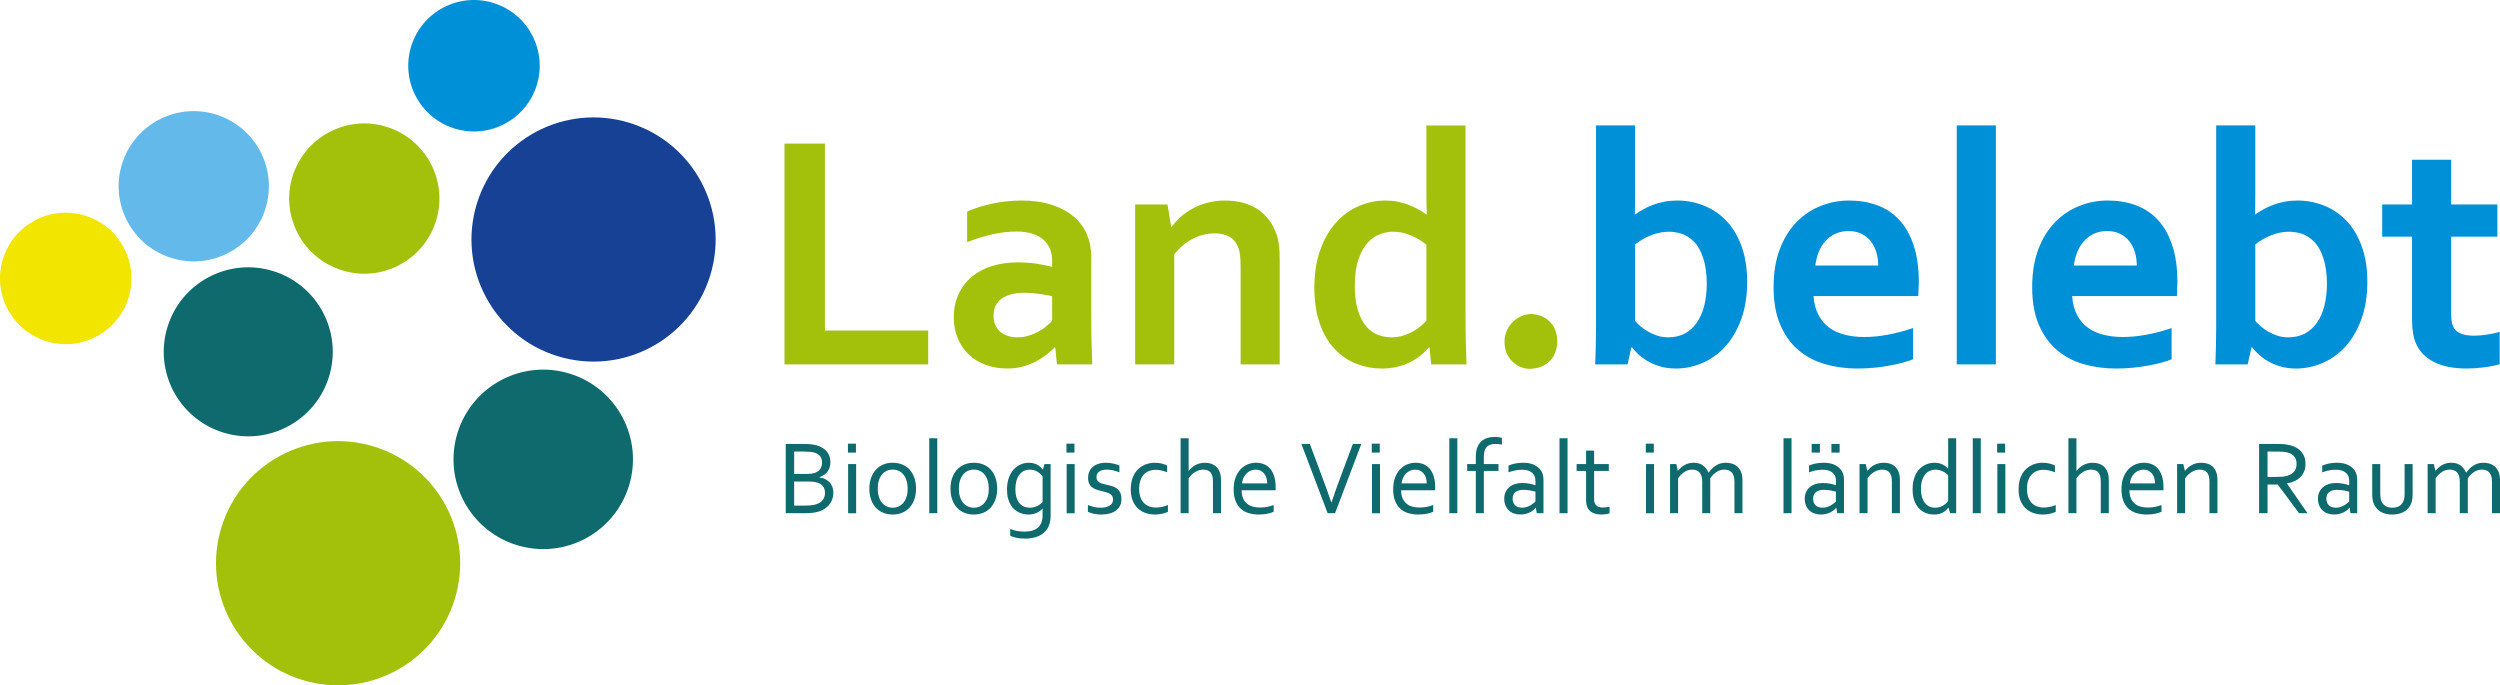
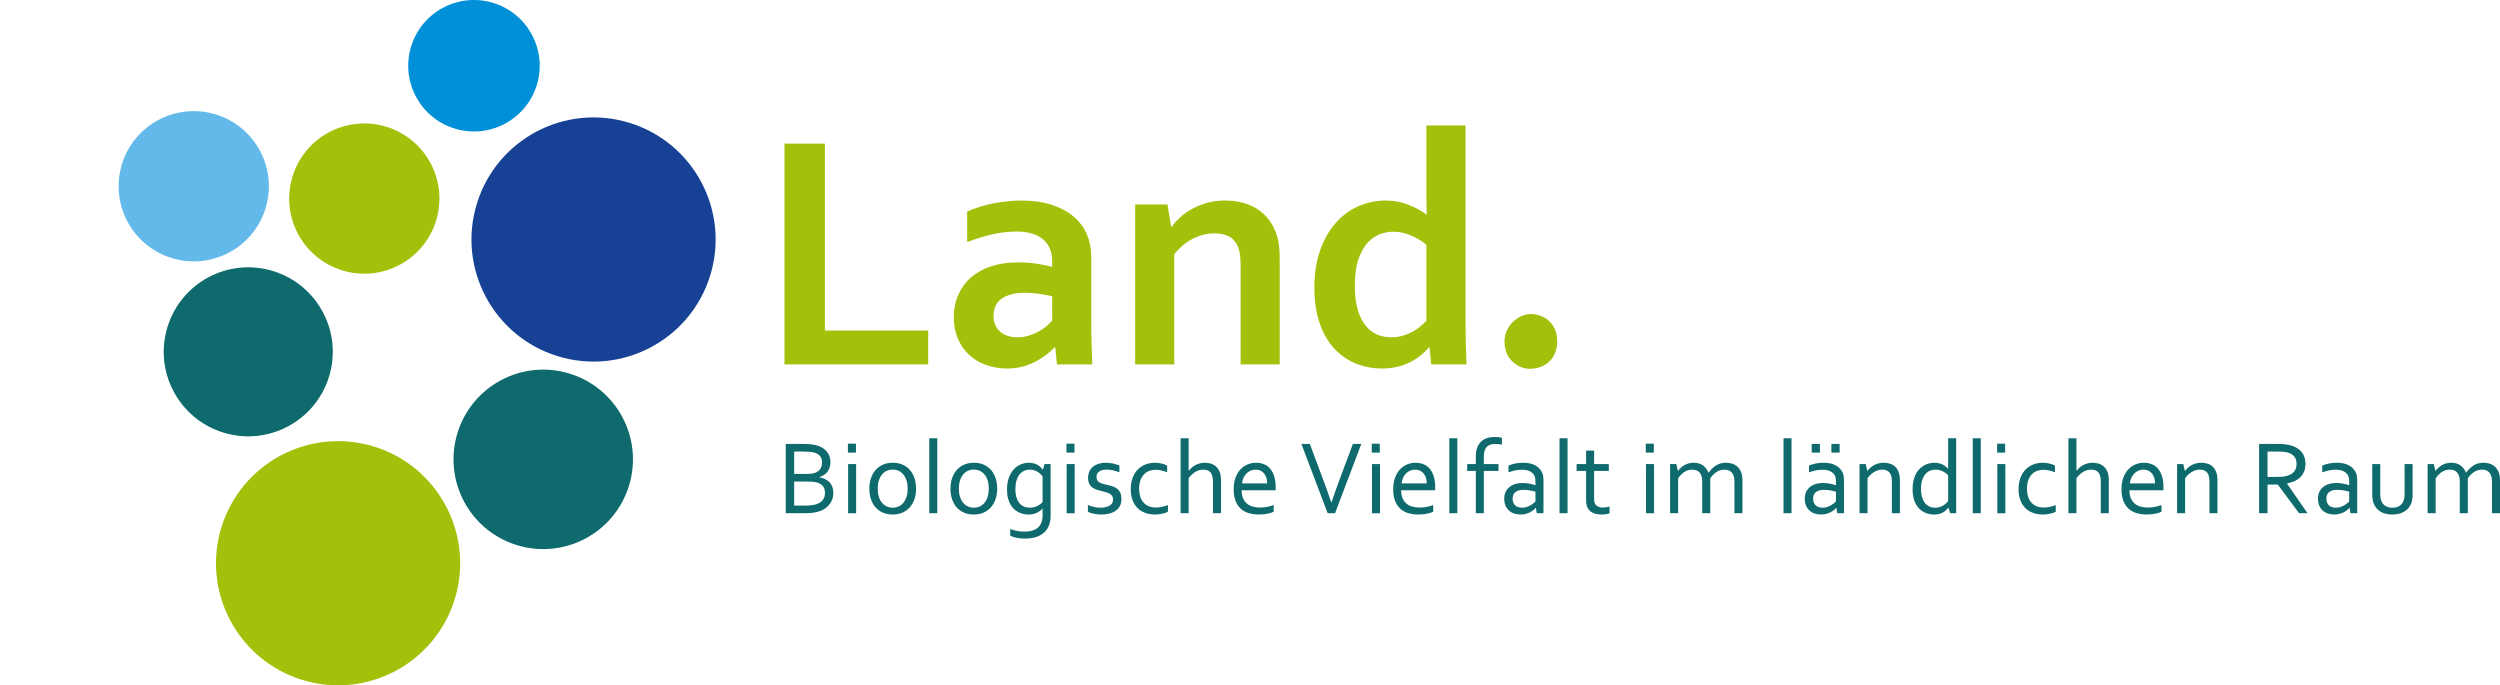
<svg xmlns="http://www.w3.org/2000/svg" x="0px" y="0px" width="294.645px" height="80.771px" viewBox="0 0 294.645 80.771">
  <path fill="#0E6A6D" d="M96.572,56.242c0.235-0.082,0.436-0.183,0.601-0.306c0.164-0.122,0.298-0.26,0.403-0.415  c0.103-0.154,0.178-0.324,0.225-0.506c0.047-0.184,0.07-0.374,0.07-0.574c0-0.247-0.039-0.478-0.118-0.69  c-0.078-0.21-0.189-0.399-0.334-0.566c-0.145-0.168-0.321-0.311-0.528-0.431c-0.207-0.119-0.437-0.215-0.69-0.283  c-0.097-0.025-0.199-0.047-0.308-0.064c-0.109-0.019-0.227-0.034-0.353-0.047c-0.126-0.011-0.266-0.02-0.416-0.027  c-0.151-0.006-0.319-0.009-0.504-0.009h-2.014v8.164h2.088c0.41,0,0.762-0.016,1.056-0.048c0.294-0.033,0.562-0.09,0.803-0.172  c0.314-0.105,0.576-0.242,0.788-0.408c0.211-0.167,0.382-0.349,0.513-0.546c0.131-0.198,0.224-0.401,0.281-0.611  c0.056-0.209,0.084-0.409,0.084-0.6c0-0.27-0.038-0.508-0.116-0.717c-0.077-0.21-0.188-0.391-0.332-0.543  c-0.145-0.154-0.317-0.279-0.519-0.376c-0.201-0.098-0.428-0.165-0.68-0.202V56.242z M93.6,55.857v-2.636h1.117  c0.276,0,0.516,0.009,0.72,0.028c0.203,0.017,0.382,0.049,0.536,0.094c0.314,0.093,0.544,0.236,0.69,0.427  c0.147,0.191,0.22,0.437,0.22,0.738c0,0.293-0.07,0.548-0.21,0.763c-0.141,0.216-0.364,0.374-0.669,0.476  c-0.113,0.036-0.241,0.064-0.384,0.083c-0.142,0.017-0.311,0.027-0.506,0.027H93.6z M95.156,56.753c0.232,0,0.426,0.007,0.583,0.019  c0.156,0.012,0.296,0.033,0.418,0.061c0.203,0.045,0.373,0.108,0.509,0.19c0.137,0.08,0.246,0.175,0.33,0.283  c0.083,0.108,0.144,0.23,0.18,0.366c0.036,0.137,0.055,0.282,0.055,0.437c0,0.134-0.017,0.266-0.052,0.396  c-0.035,0.13-0.092,0.254-0.171,0.369c-0.079,0.116-0.184,0.222-0.315,0.317c-0.129,0.096-0.288,0.175-0.475,0.235  c-0.171,0.057-0.379,0.098-0.622,0.125c-0.245,0.027-0.509,0.04-0.794,0.04H93.6v-2.838H95.156z M100.904,54.692h-0.946v5.797h0.946  V54.692z M100.88,52.287h-0.946v1.056h0.946V52.287z M106.844,58.544c-0.088,0.279-0.21,0.514-0.366,0.706  c-0.157,0.19-0.342,0.336-0.555,0.435c-0.214,0.1-0.449,0.151-0.705,0.151c-0.257,0-0.492-0.051-0.708-0.151  c-0.216-0.099-0.403-0.245-0.562-0.435c-0.158-0.192-0.281-0.427-0.368-0.706c-0.088-0.277-0.132-0.594-0.132-0.949  c0-0.357,0.044-0.675,0.132-0.954c0.087-0.279,0.209-0.515,0.365-0.708c0.158-0.193,0.343-0.339,0.559-0.439  c0.216-0.101,0.451-0.149,0.708-0.149s0.492,0.048,0.708,0.149c0.216,0.1,0.401,0.246,0.558,0.439  c0.156,0.193,0.278,0.429,0.366,0.708c0.087,0.279,0.131,0.597,0.131,0.954C106.975,57.95,106.931,58.267,106.844,58.544   M107.775,56.345c-0.127-0.374-0.308-0.696-0.544-0.964c-0.236-0.268-0.524-0.476-0.866-0.622c-0.341-0.147-0.726-0.22-1.153-0.22  c-0.419,0-0.799,0.073-1.138,0.22c-0.339,0.146-0.629,0.354-0.866,0.622c-0.239,0.268-0.422,0.59-0.553,0.964  c-0.13,0.374-0.195,0.791-0.195,1.25c0,0.457,0.063,0.871,0.189,1.245c0.126,0.375,0.308,0.696,0.546,0.962  c0.238,0.266,0.527,0.472,0.867,0.619c0.34,0.146,0.725,0.22,1.156,0.22c0.419,0,0.797-0.074,1.135-0.22  c0.338-0.147,0.625-0.353,0.863-0.619c0.239-0.266,0.422-0.587,0.553-0.962c0.13-0.374,0.195-0.788,0.195-1.245  C107.964,57.136,107.901,56.719,107.775,56.345 M110.466,51.653h-0.946v8.835h0.946V51.653z M116.406,58.544  c-0.088,0.279-0.21,0.514-0.366,0.706c-0.157,0.19-0.342,0.336-0.556,0.435c-0.214,0.1-0.448,0.151-0.704,0.151  c-0.257,0-0.493-0.051-0.709-0.151c-0.215-0.099-0.402-0.245-0.56-0.435c-0.16-0.192-0.282-0.427-0.37-0.706  c-0.087-0.277-0.131-0.594-0.131-0.949c0-0.357,0.044-0.675,0.131-0.954c0.088-0.279,0.21-0.515,0.367-0.708  c0.156-0.193,0.342-0.339,0.557-0.439c0.216-0.101,0.453-0.149,0.708-0.149c0.257,0,0.493,0.048,0.708,0.149  c0.216,0.1,0.402,0.246,0.559,0.439c0.156,0.193,0.278,0.429,0.366,0.708c0.087,0.279,0.131,0.597,0.131,0.954  C116.537,57.95,116.493,58.267,116.406,58.544 M117.336,56.345c-0.126-0.374-0.307-0.696-0.542-0.964  c-0.237-0.268-0.526-0.476-0.868-0.622c-0.341-0.147-0.725-0.22-1.153-0.22c-0.419,0-0.799,0.073-1.137,0.22  c-0.34,0.146-0.629,0.354-0.867,0.622c-0.238,0.268-0.422,0.59-0.553,0.964c-0.129,0.374-0.195,0.791-0.195,1.25  c0,0.457,0.063,0.871,0.189,1.245c0.127,0.375,0.309,0.696,0.547,0.962c0.237,0.266,0.526,0.472,0.866,0.619  c0.34,0.146,0.725,0.22,1.157,0.22c0.419,0,0.797-0.074,1.135-0.22c0.337-0.147,0.625-0.353,0.863-0.619  c0.238-0.266,0.422-0.587,0.552-0.962c0.131-0.374,0.195-0.788,0.195-1.245C117.525,57.136,117.462,56.719,117.336,56.345   M119.783,56.702c0.074-0.279,0.182-0.518,0.326-0.717c0.145-0.199,0.324-0.354,0.537-0.467c0.214-0.112,0.461-0.168,0.741-0.168  c0.188,0,0.36,0.028,0.52,0.083c0.158,0.054,0.3,0.121,0.423,0.202c0.124,0.078,0.234,0.165,0.327,0.259  c0.093,0.094,0.167,0.176,0.22,0.25v3.033c-0.196,0.202-0.421,0.363-0.677,0.482c-0.257,0.117-0.532,0.177-0.824,0.177  c-0.179,0-0.369-0.03-0.568-0.09c-0.199-0.058-0.384-0.168-0.553-0.329c-0.168-0.16-0.307-0.385-0.417-0.674  c-0.11-0.289-0.165-0.661-0.165-1.117C119.673,57.289,119.71,56.981,119.783,56.702 M120.308,54.731  c-0.309,0.128-0.584,0.322-0.824,0.582c-0.24,0.261-0.434,0.589-0.58,0.986c-0.147,0.397-0.219,0.866-0.219,1.407  c0,0.391,0.039,0.734,0.119,1.031c0.079,0.297,0.183,0.554,0.314,0.772c0.13,0.217,0.281,0.398,0.451,0.543  c0.171,0.144,0.35,0.26,0.537,0.347c0.187,0.088,0.375,0.15,0.562,0.187c0.187,0.036,0.362,0.055,0.524,0.055  c0.355,0,0.669-0.058,0.943-0.175c0.275-0.115,0.516-0.286,0.723-0.514h0.019v0.774c0,0.65-0.182,1.135-0.544,1.453  c-0.361,0.317-0.882,0.476-1.562,0.476c-0.175,0-0.334-0.007-0.478-0.019c-0.145-0.012-0.287-0.032-0.425-0.058  c-0.138-0.027-0.272-0.059-0.402-0.098c-0.13-0.038-0.265-0.086-0.403-0.143v0.799c0.171,0.094,0.407,0.175,0.708,0.242  c0.301,0.067,0.642,0.1,1.025,0.1c0.451,0,0.863-0.054,1.236-0.161c0.371-0.108,0.69-0.272,0.954-0.492  c0.265-0.22,0.47-0.495,0.616-0.827c0.147-0.331,0.221-0.721,0.221-1.168v-6.138h-0.714l-0.195,0.658h-0.026  c-0.027-0.052-0.082-0.124-0.161-0.213c-0.079-0.09-0.186-0.181-0.32-0.272c-0.135-0.092-0.296-0.168-0.482-0.229  c-0.188-0.061-0.407-0.093-0.66-0.097C120.936,54.539,120.617,54.603,120.308,54.731 M126.659,54.692h-0.946v5.797h0.946V54.692z   M126.635,52.287h-0.946v1.056h0.946V52.287z M129.297,55.878c0.045-0.108,0.118-0.202,0.217-0.28  c0.099-0.08,0.226-0.142,0.381-0.187c0.155-0.044,0.341-0.066,0.56-0.066c0.258,0.003,0.509,0.035,0.753,0.094  c0.245,0.059,0.486,0.135,0.723,0.229v-0.806c-0.223-0.093-0.472-0.17-0.747-0.232c-0.274-0.061-0.573-0.091-0.894-0.091  c-0.276,0-0.539,0.036-0.787,0.11c-0.249,0.073-0.466,0.182-0.653,0.33c-0.187,0.145-0.336,0.331-0.445,0.555  c-0.11,0.223-0.165,0.488-0.165,0.792c0,0.298,0.053,0.541,0.159,0.73s0.244,0.339,0.416,0.448c0.172,0.111,0.362,0.195,0.573,0.256  c0.209,0.061,0.416,0.115,0.619,0.159c0.156,0.037,0.304,0.077,0.446,0.123c0.142,0.044,0.267,0.101,0.375,0.17  s0.193,0.157,0.257,0.262c0.064,0.106,0.096,0.241,0.096,0.404c0,0.158-0.035,0.298-0.105,0.417c-0.07,0.12-0.169,0.219-0.299,0.3  c-0.131,0.079-0.285,0.138-0.465,0.179c-0.18,0.041-0.381,0.062-0.605,0.062c-0.283,0-0.543-0.029-0.779-0.087  c-0.235-0.056-0.473-0.134-0.712-0.231v0.794c0.061,0.032,0.138,0.067,0.232,0.103c0.093,0.037,0.206,0.072,0.338,0.106  c0.132,0.035,0.285,0.064,0.458,0.086c0.172,0.022,0.364,0.034,0.576,0.034c0.346,0,0.663-0.04,0.952-0.12  c0.289-0.078,0.538-0.195,0.744-0.348c0.208-0.151,0.369-0.34,0.482-0.566c0.114-0.226,0.172-0.485,0.172-0.778  c0-0.322-0.052-0.584-0.153-0.784c-0.101-0.202-0.234-0.362-0.399-0.48c-0.165-0.117-0.345-0.206-0.541-0.265  c-0.194-0.059-0.401-0.113-0.62-0.162c-0.159-0.032-0.313-0.069-0.462-0.109c-0.149-0.041-0.28-0.093-0.394-0.156  c-0.113-0.063-0.204-0.146-0.271-0.248c-0.068-0.101-0.101-0.232-0.101-0.39C129.229,56.105,129.251,55.986,129.297,55.878   M135.441,54.609c-0.225,0.047-0.441,0.122-0.65,0.225c-0.21,0.105-0.407,0.238-0.593,0.401c-0.185,0.162-0.346,0.36-0.485,0.592  c-0.138,0.232-0.247,0.499-0.326,0.805c-0.079,0.305-0.12,0.648-0.12,1.031c0,0.513,0.076,0.956,0.226,1.33  c0.151,0.375,0.357,0.683,0.617,0.928c0.26,0.243,0.564,0.425,0.912,0.542c0.348,0.119,0.717,0.178,1.107,0.178  c0.151,0,0.302-0.01,0.453-0.027c0.149-0.019,0.292-0.043,0.426-0.074c0.134-0.03,0.258-0.066,0.369-0.107  c0.112-0.041,0.203-0.081,0.272-0.121v-0.788c-0.228,0.093-0.461,0.165-0.702,0.216c-0.24,0.052-0.478,0.077-0.714,0.077  c-0.325,0-0.612-0.054-0.86-0.162c-0.248-0.108-0.454-0.259-0.619-0.451c-0.165-0.193-0.289-0.422-0.373-0.687  c-0.083-0.264-0.125-0.553-0.125-0.866c0-0.431,0.056-0.793,0.168-1.083c0.112-0.291,0.259-0.525,0.442-0.702  c0.184-0.177,0.391-0.304,0.623-0.382c0.232-0.077,0.465-0.115,0.702-0.115c0.223,0,0.443,0.024,0.658,0.073  c0.216,0.048,0.452,0.122,0.709,0.22v-0.787c-0.184-0.106-0.403-0.189-0.66-0.247c-0.256-0.06-0.524-0.089-0.805-0.089  C135.882,54.539,135.664,54.562,135.441,54.609 M140.09,51.653h-0.946v8.835h0.946v-4.119c0.219-0.317,0.479-0.566,0.781-0.747  c0.301-0.181,0.617-0.272,0.952-0.272c0.402,0,0.692,0.118,0.869,0.354s0.266,0.588,0.266,1.056v3.728h0.946v-3.88  c0-0.424-0.06-0.77-0.178-1.038c-0.117-0.268-0.27-0.478-0.457-0.628c-0.188-0.151-0.391-0.256-0.61-0.314  c-0.22-0.06-0.44-0.089-0.659-0.089c-0.212,0-0.409,0.025-0.593,0.073c-0.182,0.049-0.353,0.115-0.512,0.199  c-0.159,0.083-0.303,0.182-0.433,0.299c-0.13,0.115-0.248,0.24-0.354,0.374h-0.018V51.653z M148.573,55.476  c0.17,0.083,0.312,0.197,0.427,0.345c0.115,0.145,0.203,0.318,0.262,0.514c0.06,0.199,0.09,0.411,0.09,0.639h-2.966  c0.022-0.224,0.075-0.434,0.161-0.632c0.087-0.197,0.2-0.37,0.34-0.515c0.14-0.147,0.304-0.263,0.491-0.349  c0.188-0.085,0.39-0.128,0.609-0.128C148.209,55.35,148.404,55.392,148.573,55.476 M147.644,59.707  c-0.261-0.073-0.487-0.19-0.68-0.351c-0.194-0.16-0.346-0.37-0.458-0.628s-0.168-0.573-0.168-0.943h4.003  c0.003-0.122,0.007-0.2,0.007-0.235v-0.125c0-0.513-0.061-0.952-0.18-1.318c-0.121-0.366-0.284-0.665-0.491-0.897  c-0.207-0.231-0.451-0.402-0.734-0.51c-0.281-0.107-0.585-0.161-0.91-0.161c-0.344,0-0.675,0.065-0.991,0.195  c-0.317,0.13-0.597,0.325-0.841,0.586c-0.243,0.26-0.438,0.585-0.584,0.973c-0.146,0.389-0.218,0.847-0.218,1.376  c0,0.537,0.074,0.996,0.225,1.376c0.151,0.38,0.36,0.688,0.626,0.924c0.266,0.236,0.581,0.407,0.945,0.513s0.753,0.159,1.169,0.159  c0.349,0,0.677-0.03,0.981-0.089c0.306-0.059,0.562-0.139,0.77-0.24v-0.788c-0.256,0.093-0.513,0.165-0.773,0.216  c-0.258,0.052-0.543,0.077-0.856,0.077C148.184,59.817,147.904,59.78,147.644,59.707 M156.901,59.219  c-0.296-0.891-0.615-1.79-0.96-2.697l-1.566-4.198h-0.995l3.095,8.164h0.87l3.095-8.164h-0.995l-1.567,4.198  c-0.34,0.907-0.658,1.806-0.953,2.697H156.901z M162.643,54.692h-0.946v5.797h0.946V54.692z M162.618,52.287h-0.946v1.056h0.946  V52.287z M167.375,55.476c0.168,0.083,0.31,0.197,0.425,0.345c0.115,0.145,0.203,0.318,0.263,0.514  c0.059,0.199,0.09,0.411,0.09,0.639h-2.966c0.021-0.224,0.075-0.434,0.16-0.632c0.087-0.197,0.2-0.37,0.34-0.515  c0.141-0.147,0.304-0.263,0.492-0.349c0.187-0.085,0.39-0.128,0.608-0.128C167.01,55.35,167.205,55.392,167.375,55.476   M166.444,59.707c-0.26-0.073-0.487-0.19-0.68-0.351c-0.193-0.16-0.347-0.37-0.458-0.628c-0.111-0.258-0.168-0.573-0.168-0.943  h4.003c0.004-0.122,0.006-0.2,0.006-0.235v-0.125c0-0.513-0.06-0.952-0.18-1.318c-0.119-0.366-0.282-0.665-0.49-0.897  c-0.206-0.231-0.451-0.402-0.733-0.51c-0.281-0.107-0.585-0.161-0.909-0.161c-0.345,0-0.676,0.065-0.994,0.195  c-0.315,0.13-0.595,0.325-0.839,0.586c-0.244,0.26-0.438,0.585-0.584,0.973c-0.146,0.389-0.219,0.847-0.219,1.376  c0,0.537,0.076,0.996,0.226,1.376c0.15,0.38,0.359,0.688,0.625,0.924c0.267,0.236,0.582,0.407,0.946,0.513s0.753,0.159,1.168,0.159  c0.35,0,0.677-0.03,0.982-0.089c0.306-0.059,0.562-0.139,0.769-0.24v-0.788c-0.256,0.093-0.513,0.165-0.772,0.216  c-0.257,0.052-0.544,0.077-0.857,0.077C166.986,59.817,166.704,59.78,166.444,59.707 M171.759,51.653h-0.946v8.835h0.946V51.653z   M177.012,51.598c-0.078-0.025-0.198-0.047-0.363-0.067c-0.165-0.021-0.345-0.03-0.54-0.03c-0.305,0-0.589,0.043-0.854,0.131  c-0.264,0.087-0.494,0.223-0.69,0.408c-0.195,0.185-0.348,0.421-0.46,0.708c-0.112,0.287-0.168,0.639-0.168,1.059v0.885h-1.019  v0.811h1.019v4.985h0.946v-4.985h1.727v-0.811h-1.727v-0.891c0-0.269,0.03-0.498,0.091-0.687c0.061-0.189,0.148-0.341,0.263-0.458  c0.114-0.115,0.255-0.2,0.424-0.252c0.169-0.054,0.36-0.08,0.57-0.08c0.106,0,0.232,0.006,0.379,0.019  c0.146,0.011,0.28,0.03,0.402,0.054V51.598z M181.119,60.488h0.793v-3.869c0-0.187-0.013-0.358-0.04-0.515  c-0.026-0.156-0.07-0.3-0.131-0.431c-0.162-0.34-0.43-0.616-0.802-0.823c-0.372-0.208-0.851-0.311-1.437-0.311  c-0.162,0-0.325,0.008-0.488,0.025c-0.162,0.015-0.318,0.039-0.464,0.069c-0.146,0.031-0.286,0.067-0.418,0.111  c-0.132,0.042-0.247,0.087-0.345,0.137v0.792c0.256-0.097,0.514-0.173,0.772-0.228c0.259-0.055,0.534-0.082,0.827-0.082  c0.395,0,0.708,0.064,0.94,0.191c0.231,0.129,0.401,0.29,0.506,0.485c0.049,0.094,0.084,0.203,0.104,0.324  c0.02,0.123,0.03,0.262,0.03,0.421v0.403h-0.024c-0.2-0.074-0.427-0.135-0.684-0.183c-0.256-0.049-0.534-0.075-0.835-0.079  c-0.318,0-0.608,0.043-0.87,0.127c-0.262,0.086-0.487,0.209-0.674,0.367c-0.188,0.159-0.333,0.352-0.437,0.58  c-0.103,0.228-0.155,0.485-0.155,0.774c0,0.293,0.047,0.555,0.14,0.788c0.093,0.232,0.224,0.428,0.394,0.589  c0.169,0.161,0.37,0.282,0.604,0.366c0.233,0.082,0.491,0.125,0.772,0.125c0.207,0,0.402-0.023,0.585-0.067  c0.184-0.045,0.353-0.105,0.507-0.181c0.155-0.075,0.291-0.16,0.409-0.256c0.117-0.095,0.215-0.192,0.293-0.29h0.024L181.119,60.488  z M180.966,59.103c-0.044,0.045-0.114,0.108-0.209,0.189s-0.21,0.163-0.347,0.245c-0.135,0.08-0.29,0.151-0.464,0.209  c-0.174,0.06-0.363,0.09-0.565,0.09c-0.154,0-0.299-0.022-0.434-0.065c-0.136-0.042-0.254-0.107-0.353-0.195  c-0.099-0.088-0.177-0.198-0.234-0.332c-0.056-0.135-0.085-0.292-0.085-0.471c0-0.354,0.114-0.616,0.341-0.787  c0.226-0.17,0.54-0.256,0.941-0.256c0.288,0.004,0.551,0.029,0.79,0.074c0.238,0.044,0.445,0.09,0.619,0.14V59.103z M184.749,51.653  h-0.946v8.835h0.946V51.653z M189.698,59.707c-0.118,0.032-0.247,0.059-0.388,0.079c-0.14,0.021-0.273,0.031-0.399,0.031  c-0.183,0-0.34-0.023-0.47-0.071c-0.131-0.046-0.237-0.111-0.32-0.195c-0.084-0.082-0.145-0.181-0.183-0.296  c-0.039-0.113-0.058-0.237-0.058-0.371v-3.381h1.732v-0.811h-1.732v-1.587h-0.946v1.587h-1.117v0.811h1.117v3.526  c0,0.245,0.036,0.467,0.11,0.666c0.073,0.199,0.184,0.369,0.332,0.509c0.149,0.141,0.334,0.249,0.558,0.323  c0.225,0.077,0.489,0.114,0.794,0.114c0.232-0.004,0.431-0.021,0.598-0.05c0.167-0.028,0.29-0.058,0.372-0.091V59.707z   M194.941,54.692h-0.946v5.797h0.946V54.692z M194.916,52.287h-0.946v1.056h0.946V52.287z M201.567,56.369  c0.219-0.317,0.469-0.566,0.748-0.747c0.278-0.181,0.586-0.272,0.924-0.272c0.179,0,0.34,0.027,0.485,0.08  c0.144,0.053,0.269,0.136,0.372,0.25c0.104,0.114,0.184,0.259,0.238,0.437c0.055,0.176,0.083,0.391,0.083,0.643v3.728h0.945v-3.88  c0-0.424-0.063-0.77-0.189-1.038c-0.127-0.268-0.285-0.479-0.477-0.631c-0.192-0.153-0.401-0.257-0.629-0.314  c-0.228-0.058-0.445-0.086-0.649-0.086c-0.44,0-0.824,0.102-1.155,0.308c-0.33,0.206-0.622,0.489-0.879,0.852h-0.025  c-0.155-0.359-0.374-0.642-0.658-0.849c-0.285-0.208-0.643-0.311-1.074-0.311c-0.216,0-0.416,0.025-0.598,0.073  c-0.183,0.049-0.351,0.117-0.503,0.205c-0.154,0.087-0.292,0.189-0.416,0.304c-0.124,0.117-0.239,0.242-0.344,0.376h-0.019  l-0.182-0.805h-0.733v5.796h0.946v-4.119c0.22-0.317,0.467-0.566,0.745-0.747c0.276-0.181,0.582-0.272,0.92-0.272  c0.179,0,0.341,0.027,0.485,0.08c0.144,0.053,0.269,0.136,0.373,0.25c0.104,0.114,0.183,0.259,0.238,0.437  c0.055,0.176,0.082,0.391,0.082,0.643v3.728h0.946V56.369z M211.147,51.653h-0.946v8.835h0.946V51.653z M216.535,60.488h0.793  v-3.869c0-0.187-0.013-0.358-0.039-0.515c-0.026-0.156-0.071-0.3-0.132-0.431c-0.161-0.34-0.43-0.616-0.801-0.823  c-0.373-0.208-0.852-0.311-1.438-0.311c-0.162,0-0.325,0.008-0.488,0.025c-0.162,0.015-0.317,0.039-0.464,0.069  c-0.145,0.031-0.285,0.067-0.418,0.111c-0.131,0.042-0.246,0.087-0.344,0.137v0.792c0.256-0.097,0.513-0.173,0.771-0.228  c0.26-0.055,0.535-0.082,0.828-0.082c0.394,0,0.708,0.064,0.94,0.191c0.231,0.129,0.4,0.29,0.505,0.485  c0.05,0.094,0.084,0.203,0.104,0.324c0.021,0.123,0.03,0.262,0.03,0.421v0.403h-0.023c-0.199-0.074-0.428-0.135-0.684-0.183  c-0.256-0.049-0.534-0.075-0.836-0.079c-0.318,0-0.607,0.043-0.87,0.127c-0.262,0.086-0.486,0.209-0.674,0.367  c-0.187,0.159-0.333,0.352-0.436,0.58c-0.103,0.228-0.156,0.485-0.156,0.774c0,0.293,0.047,0.555,0.141,0.788  c0.094,0.232,0.225,0.428,0.394,0.589c0.168,0.161,0.37,0.282,0.603,0.366c0.235,0.082,0.491,0.125,0.772,0.125  c0.207,0,0.403-0.023,0.586-0.067c0.184-0.045,0.352-0.105,0.507-0.181c0.155-0.075,0.291-0.16,0.408-0.256  c0.118-0.095,0.216-0.192,0.293-0.29h0.025L216.535,60.488z M216.382,59.103c-0.044,0.045-0.113,0.108-0.208,0.189  c-0.096,0.081-0.211,0.163-0.347,0.245c-0.136,0.08-0.291,0.151-0.465,0.209c-0.174,0.06-0.362,0.09-0.564,0.09  c-0.155,0-0.3-0.022-0.435-0.065c-0.136-0.042-0.253-0.107-0.353-0.195c-0.099-0.088-0.177-0.198-0.233-0.332  c-0.056-0.135-0.085-0.292-0.085-0.471c0-0.354,0.114-0.616,0.34-0.787c0.227-0.17,0.54-0.256,0.942-0.256  c0.287,0.004,0.55,0.029,0.789,0.074c0.24,0.044,0.446,0.09,0.619,0.14V59.103z M214.491,52.324h-0.97v1.019h0.97V52.324z   M216.816,52.324h-0.97v1.019h0.97V52.324z M219.891,54.692h-0.731v5.796h0.945v-4.119c0.219-0.317,0.482-0.566,0.787-0.747  c0.305-0.181,0.621-0.272,0.945-0.272c0.371,0,0.653,0.111,0.846,0.33c0.193,0.219,0.29,0.579,0.29,1.08v3.728h0.945v-3.88  c0-0.383-0.049-0.706-0.149-0.968c-0.099-0.262-0.235-0.475-0.405-0.638c-0.171-0.162-0.373-0.28-0.605-0.353  c-0.232-0.074-0.48-0.11-0.745-0.11c-0.223,0-0.43,0.025-0.619,0.073c-0.188,0.049-0.363,0.117-0.522,0.205  c-0.158,0.087-0.302,0.189-0.43,0.304c-0.128,0.117-0.245,0.242-0.351,0.376h-0.017L219.891,54.692z M226.566,56.518  c0.111-0.294,0.25-0.529,0.418-0.704c0.17-0.175,0.353-0.296,0.549-0.363c0.199-0.067,0.386-0.101,0.565-0.101  c0.297,0,0.573,0.06,0.83,0.181c0.257,0.12,0.482,0.279,0.678,0.478v3.033c-0.053,0.077-0.125,0.162-0.218,0.253  c-0.091,0.091-0.2,0.178-0.328,0.259c-0.129,0.082-0.274,0.149-0.437,0.202c-0.162,0.053-0.344,0.08-0.543,0.08  c-0.268,0-0.507-0.052-0.714-0.154c-0.208-0.101-0.382-0.246-0.524-0.435c-0.143-0.19-0.252-0.42-0.327-0.69  c-0.075-0.271-0.113-0.573-0.113-0.906C226.402,57.191,226.457,56.814,226.566,56.518 M225.634,59.039  c0.145,0.376,0.337,0.684,0.575,0.922c0.239,0.237,0.51,0.41,0.815,0.518c0.306,0.108,0.616,0.162,0.933,0.162  c0.229,0,0.429-0.024,0.602-0.07c0.173-0.048,0.326-0.109,0.458-0.186c0.132-0.078,0.246-0.164,0.344-0.26  c0.098-0.096,0.184-0.19,0.256-0.284h0.025l0.196,0.647h0.714v-8.835h-0.946v3.582h-0.019c-0.207-0.228-0.441-0.401-0.701-0.519  c-0.261-0.118-0.568-0.177-0.922-0.177c-0.171,0-0.353,0.022-0.547,0.064c-0.192,0.043-0.382,0.113-0.57,0.211  c-0.186,0.097-0.368,0.225-0.543,0.38c-0.175,0.158-0.326,0.351-0.458,0.583c-0.129,0.232-0.235,0.504-0.313,0.815  c-0.08,0.312-0.119,0.669-0.119,1.071C225.414,58.204,225.486,58.663,225.634,59.039 M233.45,51.653h-0.946v8.835h0.946V51.653z   M236.348,54.692h-0.946v5.797h0.946V54.692z M236.323,52.287h-0.946v1.056h0.946V52.287z M240.076,54.609  c-0.224,0.047-0.44,0.122-0.65,0.225c-0.209,0.105-0.407,0.238-0.592,0.401c-0.185,0.162-0.346,0.36-0.485,0.592  c-0.137,0.232-0.246,0.499-0.327,0.805c-0.078,0.305-0.118,0.648-0.118,1.031c0,0.513,0.075,0.956,0.226,1.33  c0.15,0.375,0.355,0.683,0.616,0.928c0.26,0.243,0.565,0.425,0.912,0.542c0.347,0.119,0.717,0.178,1.108,0.178  c0.15,0,0.3-0.01,0.451-0.027c0.151-0.019,0.293-0.043,0.428-0.074c0.134-0.03,0.257-0.066,0.368-0.107  c0.113-0.041,0.203-0.081,0.272-0.121v-0.788c-0.228,0.093-0.461,0.165-0.701,0.216c-0.241,0.052-0.479,0.077-0.714,0.077  c-0.326,0-0.613-0.054-0.861-0.162c-0.248-0.108-0.455-0.259-0.62-0.451c-0.165-0.193-0.288-0.422-0.371-0.687  c-0.083-0.264-0.126-0.553-0.126-0.866c0-0.431,0.056-0.793,0.168-1.083c0.112-0.291,0.259-0.525,0.443-0.702  c0.182-0.177,0.39-0.304,0.622-0.382c0.231-0.077,0.466-0.115,0.701-0.115c0.224,0,0.444,0.024,0.66,0.073  c0.216,0.048,0.452,0.122,0.707,0.22v-0.787c-0.182-0.106-0.403-0.189-0.659-0.247c-0.256-0.06-0.525-0.089-0.805-0.089  C240.517,54.539,240.3,54.562,240.076,54.609 M244.725,51.653h-0.945v8.835h0.945v-4.119c0.22-0.317,0.481-0.566,0.781-0.747  c0.301-0.181,0.62-0.272,0.953-0.272c0.402,0,0.692,0.118,0.869,0.354s0.265,0.588,0.265,1.056v3.728h0.946v-3.88  c0-0.424-0.059-0.77-0.177-1.038s-0.27-0.478-0.458-0.628c-0.186-0.151-0.39-0.256-0.61-0.314c-0.22-0.06-0.439-0.089-0.659-0.089  c-0.21,0-0.409,0.025-0.591,0.073c-0.184,0.049-0.355,0.115-0.513,0.199c-0.159,0.083-0.303,0.182-0.433,0.299  c-0.13,0.115-0.248,0.24-0.354,0.374h-0.019V51.653z M253.21,55.476c0.169,0.083,0.311,0.197,0.427,0.345  c0.114,0.145,0.201,0.318,0.262,0.514c0.059,0.199,0.089,0.411,0.089,0.639h-2.965c0.021-0.224,0.074-0.434,0.16-0.632  c0.086-0.197,0.2-0.37,0.34-0.515c0.14-0.147,0.303-0.263,0.491-0.349c0.187-0.085,0.39-0.128,0.608-0.128  C252.845,55.35,253.04,55.392,253.21,55.476 M252.279,59.707c-0.259-0.073-0.486-0.19-0.679-0.351  c-0.194-0.16-0.347-0.37-0.459-0.628c-0.111-0.258-0.168-0.573-0.168-0.943h4.003c0.005-0.122,0.006-0.2,0.006-0.235v-0.125  c0-0.513-0.059-0.952-0.179-1.318c-0.12-0.366-0.283-0.665-0.49-0.897c-0.206-0.231-0.45-0.402-0.733-0.51  c-0.283-0.107-0.585-0.161-0.91-0.161c-0.345,0-0.676,0.065-0.993,0.195c-0.316,0.13-0.596,0.325-0.839,0.586  c-0.244,0.26-0.438,0.585-0.585,0.973c-0.146,0.389-0.219,0.847-0.219,1.376c0,0.537,0.075,0.996,0.225,1.376  c0.152,0.38,0.361,0.688,0.627,0.924c0.266,0.236,0.582,0.407,0.946,0.513c0.363,0.106,0.753,0.159,1.168,0.159  c0.35,0,0.676-0.03,0.982-0.089c0.305-0.059,0.561-0.139,0.768-0.24v-0.788c-0.256,0.093-0.513,0.165-0.771,0.216  c-0.258,0.052-0.544,0.077-0.858,0.077C252.821,59.817,252.54,59.78,252.279,59.707 M257.319,54.692h-0.731v5.796h0.946v-4.119  c0.219-0.317,0.482-0.566,0.786-0.747c0.305-0.181,0.621-0.272,0.946-0.272c0.37,0,0.653,0.111,0.845,0.33  c0.194,0.219,0.29,0.579,0.29,1.08v3.728h0.945v-3.88c0-0.383-0.048-0.706-0.149-0.968c-0.099-0.262-0.235-0.475-0.406-0.638  c-0.17-0.162-0.371-0.28-0.604-0.353c-0.232-0.074-0.48-0.11-0.744-0.11c-0.224,0-0.43,0.025-0.619,0.073  c-0.189,0.049-0.364,0.117-0.522,0.205c-0.158,0.087-0.302,0.189-0.431,0.304c-0.128,0.117-0.244,0.242-0.35,0.376h-0.019  L257.319,54.692z M268.45,57.107l2.514,3.381h0.995l-2.416-3.49v-0.024c0.325-0.057,0.62-0.147,0.887-0.269  c0.267-0.122,0.496-0.279,0.687-0.47c0.191-0.192,0.339-0.417,0.445-0.677c0.106-0.26,0.159-0.556,0.159-0.885  c0-0.557-0.151-1.022-0.452-1.394c-0.3-0.373-0.735-0.636-1.304-0.791c-0.207-0.057-0.436-0.098-0.685-0.125  c-0.25-0.026-0.554-0.039-0.911-0.039h-2.115v8.164h0.994v-3.381H268.45z M268.377,53.221c0.314,0,0.571,0.01,0.775,0.031  c0.203,0.02,0.378,0.052,0.525,0.097c0.308,0.094,0.551,0.247,0.726,0.461c0.175,0.213,0.264,0.495,0.268,0.845  c0,0.374-0.093,0.678-0.28,0.909c-0.188,0.232-0.454,0.401-0.8,0.506c-0.17,0.053-0.364,0.09-0.579,0.111  c-0.216,0.019-0.476,0.03-0.781,0.03h-0.983v-2.99H268.377z M277.023,60.488h0.794v-3.869c0-0.187-0.013-0.358-0.04-0.515  c-0.026-0.156-0.07-0.3-0.131-0.431c-0.163-0.34-0.43-0.616-0.803-0.823c-0.372-0.208-0.851-0.311-1.437-0.311  c-0.163,0-0.324,0.008-0.488,0.025c-0.163,0.015-0.317,0.039-0.463,0.069c-0.147,0.031-0.286,0.067-0.418,0.111  c-0.133,0.042-0.248,0.087-0.345,0.137v0.792c0.256-0.097,0.514-0.173,0.772-0.228c0.257-0.055,0.534-0.082,0.827-0.082  c0.394,0,0.707,0.064,0.939,0.191c0.232,0.129,0.401,0.29,0.507,0.485c0.048,0.094,0.082,0.203,0.103,0.324  c0.021,0.123,0.031,0.262,0.031,0.421v0.403h-0.025c-0.199-0.074-0.427-0.135-0.683-0.183c-0.256-0.049-0.535-0.075-0.836-0.079  c-0.317,0-0.607,0.043-0.869,0.127c-0.263,0.086-0.488,0.209-0.675,0.367c-0.187,0.159-0.332,0.352-0.436,0.58  s-0.155,0.485-0.155,0.774c0,0.293,0.045,0.555,0.14,0.788c0.093,0.232,0.224,0.428,0.393,0.589c0.169,0.161,0.37,0.282,0.604,0.366  c0.234,0.082,0.492,0.125,0.772,0.125c0.208,0,0.403-0.023,0.586-0.067c0.183-0.045,0.351-0.105,0.507-0.181  c0.154-0.075,0.291-0.16,0.408-0.256c0.118-0.095,0.215-0.192,0.293-0.29h0.025L277.023,60.488z M276.871,59.103  c-0.045,0.045-0.115,0.108-0.21,0.189s-0.21,0.163-0.346,0.245c-0.136,0.08-0.291,0.151-0.465,0.209  c-0.174,0.06-0.362,0.09-0.564,0.09c-0.154,0-0.299-0.022-0.435-0.065c-0.136-0.042-0.253-0.107-0.352-0.195  c-0.099-0.088-0.177-0.198-0.234-0.332c-0.056-0.135-0.085-0.292-0.085-0.471c0-0.354,0.113-0.616,0.34-0.787  c0.227-0.17,0.54-0.256,0.941-0.256c0.288,0.004,0.551,0.029,0.79,0.074c0.239,0.044,0.446,0.09,0.62,0.14V59.103z M282.78,60.54  c0.246-0.067,0.463-0.161,0.65-0.283c0.188-0.123,0.345-0.268,0.473-0.437c0.128-0.169,0.229-0.353,0.302-0.552  c0.049-0.143,0.084-0.298,0.107-0.467c0.021-0.169,0.034-0.351,0.034-0.547v-3.562H283.4v3.551c0,0.293-0.035,0.539-0.104,0.738  c-0.094,0.26-0.249,0.468-0.467,0.623c-0.218,0.154-0.505,0.232-0.863,0.232c-0.337,0-0.616-0.071-0.833-0.211  c-0.218-0.141-0.375-0.333-0.473-0.577c-0.085-0.215-0.128-0.484-0.128-0.805v-3.551h-0.946v3.556c0,0.209,0.012,0.399,0.037,0.575  c0.024,0.174,0.065,0.335,0.122,0.482c0.073,0.195,0.173,0.374,0.299,0.539c0.125,0.165,0.279,0.307,0.46,0.424  c0.182,0.118,0.392,0.211,0.632,0.275c0.24,0.065,0.51,0.098,0.812,0.098C282.256,60.641,282.535,60.607,282.78,60.54   M290.85,56.369c0.22-0.317,0.468-0.566,0.748-0.747c0.279-0.181,0.586-0.272,0.924-0.272c0.179,0,0.34,0.027,0.485,0.08  c0.145,0.053,0.268,0.136,0.372,0.25c0.104,0.114,0.183,0.259,0.238,0.437c0.055,0.176,0.083,0.391,0.083,0.643v3.728h0.945v-3.88  c0-0.424-0.064-0.77-0.189-1.038c-0.126-0.268-0.285-0.479-0.477-0.631c-0.192-0.153-0.401-0.257-0.629-0.314  c-0.229-0.058-0.444-0.086-0.648-0.086c-0.44,0-0.825,0.102-1.155,0.308c-0.33,0.206-0.624,0.489-0.88,0.852h-0.024  c-0.156-0.359-0.375-0.642-0.659-0.849c-0.286-0.208-0.643-0.311-1.074-0.311c-0.215,0-0.415,0.025-0.598,0.073  c-0.183,0.049-0.351,0.117-0.504,0.205c-0.152,0.087-0.291,0.189-0.415,0.304c-0.124,0.117-0.239,0.242-0.344,0.376h-0.019  l-0.183-0.805h-0.732v5.796h0.946v-4.119c0.219-0.317,0.467-0.566,0.744-0.747s0.584-0.272,0.922-0.272  c0.178,0,0.34,0.027,0.485,0.08c0.144,0.053,0.268,0.136,0.372,0.25c0.104,0.114,0.183,0.259,0.238,0.437  c0.055,0.176,0.082,0.391,0.082,0.643v3.728h0.946V56.369z" />
-   <path fill="#0090D7" d="M205.238,28.972c-0.454-1.225-1.067-2.23-1.837-3.015c-0.772-0.785-1.654-1.367-2.646-1.75  c-0.992-0.383-2.013-0.574-3.063-0.574c-0.532,0-1.037,0.046-1.517,0.136c-0.481,0.091-0.928,0.214-1.343,0.37  c-0.414,0.155-0.797,0.33-1.147,0.525c-0.35,0.194-0.674,0.396-0.972,0.602h-0.039c0.012-0.259,0.023-0.625,0.029-1.098  c0.007-0.474,0.01-0.989,0.01-1.547v-7.838h-4.609v23.749c0,0.739-0.01,1.52-0.029,2.343c-0.02,0.823-0.043,1.514-0.069,2.071h3.812  l0.447-2.004h0.078c0.168,0.222,0.399,0.475,0.691,0.759c0.291,0.286,0.651,0.558,1.079,0.817c0.428,0.26,0.927,0.477,1.497,0.652  c0.571,0.175,1.212,0.263,1.926,0.263c1.012,0,2.016-0.205,3.015-0.613c0.998-0.409,1.897-1.034,2.694-1.878  c0.797-0.842,1.442-1.918,1.935-3.227c0.492-1.31,0.739-2.815,0.739-4.513C205.919,31.607,205.692,30.197,205.238,28.972   M200.863,36.013c-0.196,0.771-0.484,1.436-0.867,1.993c-0.382,0.558-0.856,0.989-1.419,1.294c-0.564,0.304-1.223,0.456-1.975,0.456  c-0.44,0-0.855-0.061-1.244-0.184c-0.389-0.124-0.749-0.279-1.079-0.467c-0.331-0.188-0.63-0.396-0.896-0.623  c-0.265-0.227-0.489-0.443-0.67-0.651v-9.025c0.57-0.454,1.206-0.817,1.906-1.088c0.7-0.273,1.387-0.409,2.062-0.409  c0.492,0,0.988,0.077,1.488,0.233c0.498,0.156,0.978,0.457,1.439,0.905c0.46,0.447,0.832,1.096,1.118,1.945  c0.285,0.849,0.428,1.864,0.428,3.043C201.154,34.382,201.056,35.241,200.863,36.013 M217.434,39.454  c-0.701-0.174-1.314-0.453-1.839-0.835c-0.525-0.383-0.95-0.882-1.274-1.498c-0.324-0.615-0.519-1.358-0.584-2.227h12.35  c0.026-0.454,0.046-1.005,0.06-1.654c0-1.672-0.205-3.121-0.613-4.346c-0.408-1.225-0.98-2.227-1.712-3.005  c-0.732-0.778-1.602-1.348-2.606-1.711c-1.005-0.363-2.104-0.545-3.297-0.545c-1.141,0-2.246,0.211-3.317,0.633  c-1.069,0.42-2.018,1.053-2.848,1.896c-0.83,0.842-1.492,1.905-1.984,3.189c-0.493,1.283-0.739,2.781-0.739,4.493  c0,1.737,0.263,3.215,0.787,4.434c0.525,1.219,1.236,2.211,2.13,2.976c0.895,0.765,1.942,1.319,3.141,1.663  c1.199,0.343,2.467,0.516,3.803,0.516c1.322,0,2.599-0.118,3.831-0.35c1.232-0.234,2.146-0.48,2.742-0.74v-3.676  c-0.998,0.337-1.983,0.597-2.956,0.778c-0.972,0.183-1.906,0.273-2.801,0.273C218.892,39.718,218.133,39.63,217.434,39.454   M219.388,27.552c0.434,0.214,0.797,0.506,1.089,0.875c0.292,0.37,0.512,0.801,0.662,1.294c0.148,0.492,0.223,1.017,0.223,1.575  h-7.411c0.066-0.558,0.195-1.083,0.389-1.575c0.195-0.493,0.458-0.924,0.789-1.294c0.33-0.369,0.722-0.661,1.176-0.875  c0.454-0.214,0.973-0.321,1.556-0.321C218.445,27.231,218.953,27.338,219.388,27.552 M235.229,14.783h-4.61v28.164h4.61V14.783z   M247.91,39.454c-0.7-0.174-1.313-0.453-1.838-0.835c-0.525-0.383-0.95-0.882-1.274-1.498c-0.324-0.615-0.518-1.358-0.584-2.227  h12.351c0.026-0.454,0.045-1.005,0.059-1.654c0-1.672-0.205-3.121-0.613-4.346c-0.408-1.225-0.979-2.227-1.712-3.005  c-0.732-0.778-1.601-1.348-2.605-1.711c-1.006-0.363-2.104-0.545-3.298-0.545c-1.141,0-2.246,0.211-3.316,0.633  c-1.069,0.42-2.02,1.053-2.849,1.896c-0.83,0.842-1.492,1.905-1.985,3.189c-0.492,1.283-0.738,2.781-0.738,4.493  c0,1.737,0.263,3.215,0.787,4.434c0.526,1.219,1.236,2.211,2.13,2.976c0.895,0.765,1.942,1.319,3.141,1.663  c1.199,0.343,2.467,0.516,3.803,0.516c1.322,0,2.6-0.118,3.832-0.35c1.231-0.234,2.146-0.48,2.742-0.74v-3.676  c-0.999,0.337-1.984,0.597-2.957,0.778c-0.972,0.183-1.906,0.273-2.8,0.273C249.369,39.718,248.611,39.63,247.91,39.454   M249.864,27.552c0.435,0.214,0.798,0.506,1.09,0.875c0.291,0.37,0.512,0.801,0.662,1.294c0.148,0.492,0.223,1.017,0.223,1.575  h-7.411c0.065-0.558,0.195-1.083,0.39-1.575c0.194-0.493,0.456-0.924,0.787-1.294c0.331-0.369,0.723-0.661,1.177-0.875  s0.973-0.321,1.556-0.321C248.922,27.231,249.43,27.338,249.864,27.552 M278.329,28.972c-0.454-1.225-1.067-2.23-1.838-3.015  c-0.772-0.785-1.654-1.367-2.645-1.75c-0.992-0.383-2.013-0.574-3.063-0.574c-0.533,0-1.038,0.046-1.516,0.136  c-0.481,0.091-0.929,0.214-1.344,0.37c-0.414,0.155-0.797,0.33-1.147,0.525c-0.35,0.194-0.674,0.396-0.972,0.602h-0.04  c0.013-0.259,0.023-0.625,0.029-1.098c0.008-0.474,0.011-0.989,0.011-1.547v-7.838h-4.61v23.749c0,0.739-0.009,1.52-0.029,2.343  c-0.019,0.823-0.042,1.514-0.067,2.071h3.81l0.448-2.004h0.079c0.168,0.222,0.398,0.475,0.69,0.759  c0.29,0.286,0.651,0.558,1.079,0.817c0.428,0.26,0.928,0.477,1.497,0.652c0.572,0.175,1.212,0.263,1.926,0.263  c1.012,0,2.016-0.205,3.015-0.613c0.999-0.409,1.896-1.034,2.693-1.878c0.798-0.842,1.443-1.918,1.935-3.227  c0.493-1.31,0.74-2.815,0.74-4.513C279.01,31.607,278.783,30.197,278.329,28.972 M273.953,36.013  c-0.194,0.771-0.484,1.436-0.865,1.993c-0.383,0.558-0.856,0.989-1.42,1.294c-0.564,0.304-1.222,0.456-1.974,0.456  c-0.441,0-0.856-0.061-1.245-0.184c-0.389-0.124-0.749-0.279-1.079-0.467c-0.331-0.188-0.63-0.396-0.895-0.623  c-0.265-0.227-0.49-0.443-0.671-0.651v-9.025c0.57-0.454,1.206-0.817,1.905-1.088c0.701-0.273,1.388-0.409,2.063-0.409  c0.492,0,0.988,0.077,1.487,0.233c0.499,0.156,0.979,0.457,1.44,0.905c0.46,0.447,0.833,1.096,1.118,1.945  c0.285,0.849,0.429,1.864,0.429,3.043C274.246,34.382,274.148,35.241,273.953,36.013 M294.608,39.115  c-0.466,0.13-0.962,0.236-1.488,0.32c-0.525,0.085-1.053,0.127-1.585,0.127c-1.154,0-1.925-0.298-2.314-0.895  c-0.221-0.35-0.331-0.888-0.331-1.614v-9.161h5.446v-3.793h-5.446v-5.271h-4.61v5.271h-3.519v3.793h3.519v9.764  c0,1.18,0.149,2.113,0.448,2.801c0.415,0.96,1.125,1.695,2.13,2.207c1.004,0.513,2.297,0.769,3.88,0.769  c0.622,0,1.294-0.046,2.013-0.137c0.719-0.091,1.338-0.213,1.857-0.37V39.115z" />
  <path fill="#A3C10A" d="M92.457,16.923v26.024h16.94v-3.988H97.222V16.923H92.457z M124.568,42.947h4.162  c-0.027-0.701-0.052-1.498-0.078-2.393c-0.026-0.894-0.039-1.964-0.039-3.21v-7.098c0-0.947-0.172-1.822-0.515-2.626  c-0.344-0.804-0.863-1.5-1.557-2.091c-0.693-0.59-1.555-1.053-2.586-1.39c-1.03-0.338-2.234-0.506-3.608-0.506  c-1.167,0.014-2.282,0.13-3.345,0.351c-1.063,0.22-2.068,0.537-3.015,0.952v3.599c1.089-0.415,2.101-0.727,3.035-0.935  c0.933-0.206,1.866-0.311,2.8-0.311c0.765,0,1.413,0.095,1.945,0.283c0.532,0.188,0.962,0.441,1.293,0.758  c0.331,0.318,0.571,0.681,0.72,1.09c0.149,0.408,0.224,0.833,0.224,1.273v0.758c-0.519-0.141-1.122-0.265-1.809-0.369  c-0.687-0.103-1.439-0.155-2.256-0.155c-1.115,0-2.133,0.145-3.054,0.438c-0.921,0.292-1.711,0.716-2.373,1.273  c-0.661,0.558-1.176,1.239-1.545,2.043c-0.371,0.803-0.555,1.711-0.555,2.722c0,0.921,0.159,1.754,0.476,2.499  c0.318,0.746,0.756,1.381,1.313,1.907c0.557,0.525,1.226,0.927,2.004,1.205c0.778,0.279,1.614,0.419,2.508,0.419  c0.662,0,1.277-0.078,1.848-0.234c0.571-0.155,1.089-0.36,1.556-0.612c0.467-0.253,0.882-0.522,1.245-0.808  c0.362-0.285,0.674-0.564,0.933-0.836h0.078L124.568,42.947z M124.004,37.792c-0.195,0.221-0.432,0.448-0.71,0.681  c-0.279,0.234-0.593,0.445-0.943,0.632c-0.35,0.188-0.733,0.344-1.148,0.467c-0.415,0.124-0.856,0.185-1.323,0.185  c-0.375,0-0.732-0.052-1.069-0.156c-0.337-0.104-0.633-0.259-0.885-0.467c-0.253-0.207-0.454-0.469-0.603-0.788  c-0.149-0.318-0.224-0.69-0.224-1.118c0-0.92,0.327-1.604,0.982-2.051c0.655-0.448,1.547-0.672,2.675-0.672  c0.583,0,1.16,0.043,1.73,0.127c0.571,0.085,1.077,0.179,1.518,0.282V37.792z M137.599,24.1h-3.812v18.847h4.609V29.973  c0.636-0.804,1.365-1.416,2.188-1.838c0.824-0.42,1.683-0.631,2.577-0.631c0.674,0,1.248,0.129,1.722,0.389  c0.473,0.259,0.826,0.687,1.06,1.282c0.103,0.274,0.175,0.592,0.213,0.955c0.039,0.363,0.059,0.797,0.059,1.302v11.515h4.61V30.713  c0-0.622-0.023-1.17-0.068-1.643c-0.047-0.473-0.134-0.912-0.263-1.313c-0.234-0.726-0.554-1.352-0.963-1.877  c-0.409-0.526-0.879-0.954-1.409-1.284c-0.532-0.33-1.119-0.574-1.761-0.73c-0.642-0.155-1.307-0.233-1.994-0.233  c-0.726,0-1.41,0.088-2.052,0.262c-0.642,0.176-1.228,0.407-1.76,0.691c-0.531,0.285-1.004,0.616-1.419,0.993  c-0.416,0.375-0.759,0.758-1.031,1.147h-0.078L137.599,24.1z M160.772,38.142c-0.732-1.063-1.097-2.541-1.097-4.434  c0-1.284,0.145-2.34,0.437-3.17c0.291-0.83,0.654-1.478,1.089-1.945c0.434-0.467,0.914-0.798,1.439-0.993  c0.525-0.194,1.027-0.291,1.508-0.291c0.752,0,1.464,0.147,2.139,0.438c0.674,0.291,1.284,0.658,1.828,1.098v8.947  c-0.195,0.221-0.431,0.448-0.71,0.681c-0.279,0.234-0.6,0.448-0.962,0.642c-0.364,0.195-0.749,0.35-1.158,0.466  c-0.408,0.118-0.84,0.176-1.293,0.176C162.578,39.744,161.505,39.206,160.772,38.142 M155.58,38.231  c0.446,1.224,1.044,2.216,1.79,2.975c0.745,0.758,1.588,1.319,2.528,1.683c0.94,0.362,1.922,0.544,2.946,0.544  c0.649,0,1.247-0.065,1.8-0.194c0.55-0.13,1.056-0.309,1.516-0.536c0.461-0.226,0.882-0.496,1.265-0.807  c0.382-0.311,0.71-0.628,0.982-0.953h0.078l0.193,2.004h4.163c-0.025-0.701-0.051-1.498-0.077-2.393  c-0.027-0.894-0.039-1.964-0.039-3.21v-22.56h-4.61v7.837c0,0.558,0.004,1.074,0.01,1.547s0.016,0.839,0.029,1.099h-0.039  c-0.298-0.207-0.623-0.408-0.973-0.603c-0.349-0.194-0.726-0.37-1.127-0.525c-0.403-0.155-0.831-0.279-1.284-0.37  c-0.454-0.09-0.934-0.136-1.44-0.136c-1.088,0-2.139,0.218-3.15,0.652c-1.012,0.434-1.91,1.089-2.694,1.965  c-0.784,0.874-1.404,1.958-1.857,3.247c-0.454,1.29-0.682,2.759-0.682,4.406C154.908,35.563,155.133,37.005,155.58,38.231   M180.464,37.011c-0.717,0-1.554,0.319-2.19,0.956c-0.598,0.598-0.957,1.434-0.957,2.27c0,0.917,0.279,1.753,0.916,2.351  c0.597,0.597,1.354,0.876,2.031,0.876c0.917,0,1.793-0.279,2.43-0.956c0.598-0.558,0.837-1.593,0.837-2.191  c0-0.797-0.159-1.792-0.995-2.509C182.057,37.33,181.181,37.011,180.464,37.011" />
  <path fill="#164194" d="M65.717,41.976c-7.591-2.341-11.85-10.393-9.511-17.986c2.34-7.593,10.392-11.851,17.987-9.511  c7.591,2.339,11.85,10.393,9.511,17.985C81.363,40.057,73.312,44.317,65.717,41.976" />
-   <path fill="#F2E500" d="M5.466,40.218c-4.088-1.26-6.382-5.596-5.12-9.685c1.259-4.091,5.595-6.381,9.683-5.121  c4.089,1.259,6.382,5.597,5.122,9.684C13.891,39.185,9.555,41.478,5.466,40.218" />
  <path fill="#63B9E9" d="M20.228,30.412c-4.672-1.441-7.294-6.396-5.853-11.069c1.441-4.672,6.395-7.292,11.068-5.852  c4.672,1.44,7.294,6.394,5.852,11.068C29.855,29.231,24.9,31.852,20.228,30.412" />
  <path fill="#0090D7" d="M53.58,15.151c-4.09-1.261-6.38-5.595-5.122-9.684c1.261-4.09,5.596-6.382,9.685-5.121  c4.089,1.258,6.381,5.595,5.122,9.683C62.005,14.117,57.669,16.409,53.58,15.151" />
  <path fill="#0E6A6D" d="M26.325,50.983c-5.256-1.62-8.206-7.195-6.585-12.451s7.196-8.205,12.452-6.584  c5.255,1.619,8.204,7.194,6.585,12.45C37.156,49.655,31.581,52.602,26.325,50.983" />
  <path fill="#0E6A6D" d="M60.909,64.244c-5.579-1.718-8.708-7.637-6.989-13.219c1.719-5.58,7.637-8.711,13.218-6.991  s8.711,7.638,6.992,13.22C72.411,62.836,66.49,65.964,60.909,64.244" />
  <path fill="#A3C10A" d="M40.329,31.864c-4.674-1.441-7.294-6.395-5.853-11.068c1.439-4.674,6.395-7.294,11.068-5.853  c4.672,1.441,7.293,6.396,5.852,11.068C49.957,30.683,45.003,33.304,40.329,31.864" />
  <path fill="#A3C10A" d="M35.61,80.13c-7.593-2.342-11.852-10.393-9.513-17.987c2.342-7.592,10.394-11.851,17.987-9.51  c7.592,2.339,11.851,10.391,9.511,17.985C51.256,78.211,43.203,82.469,35.61,80.13" />
</svg>